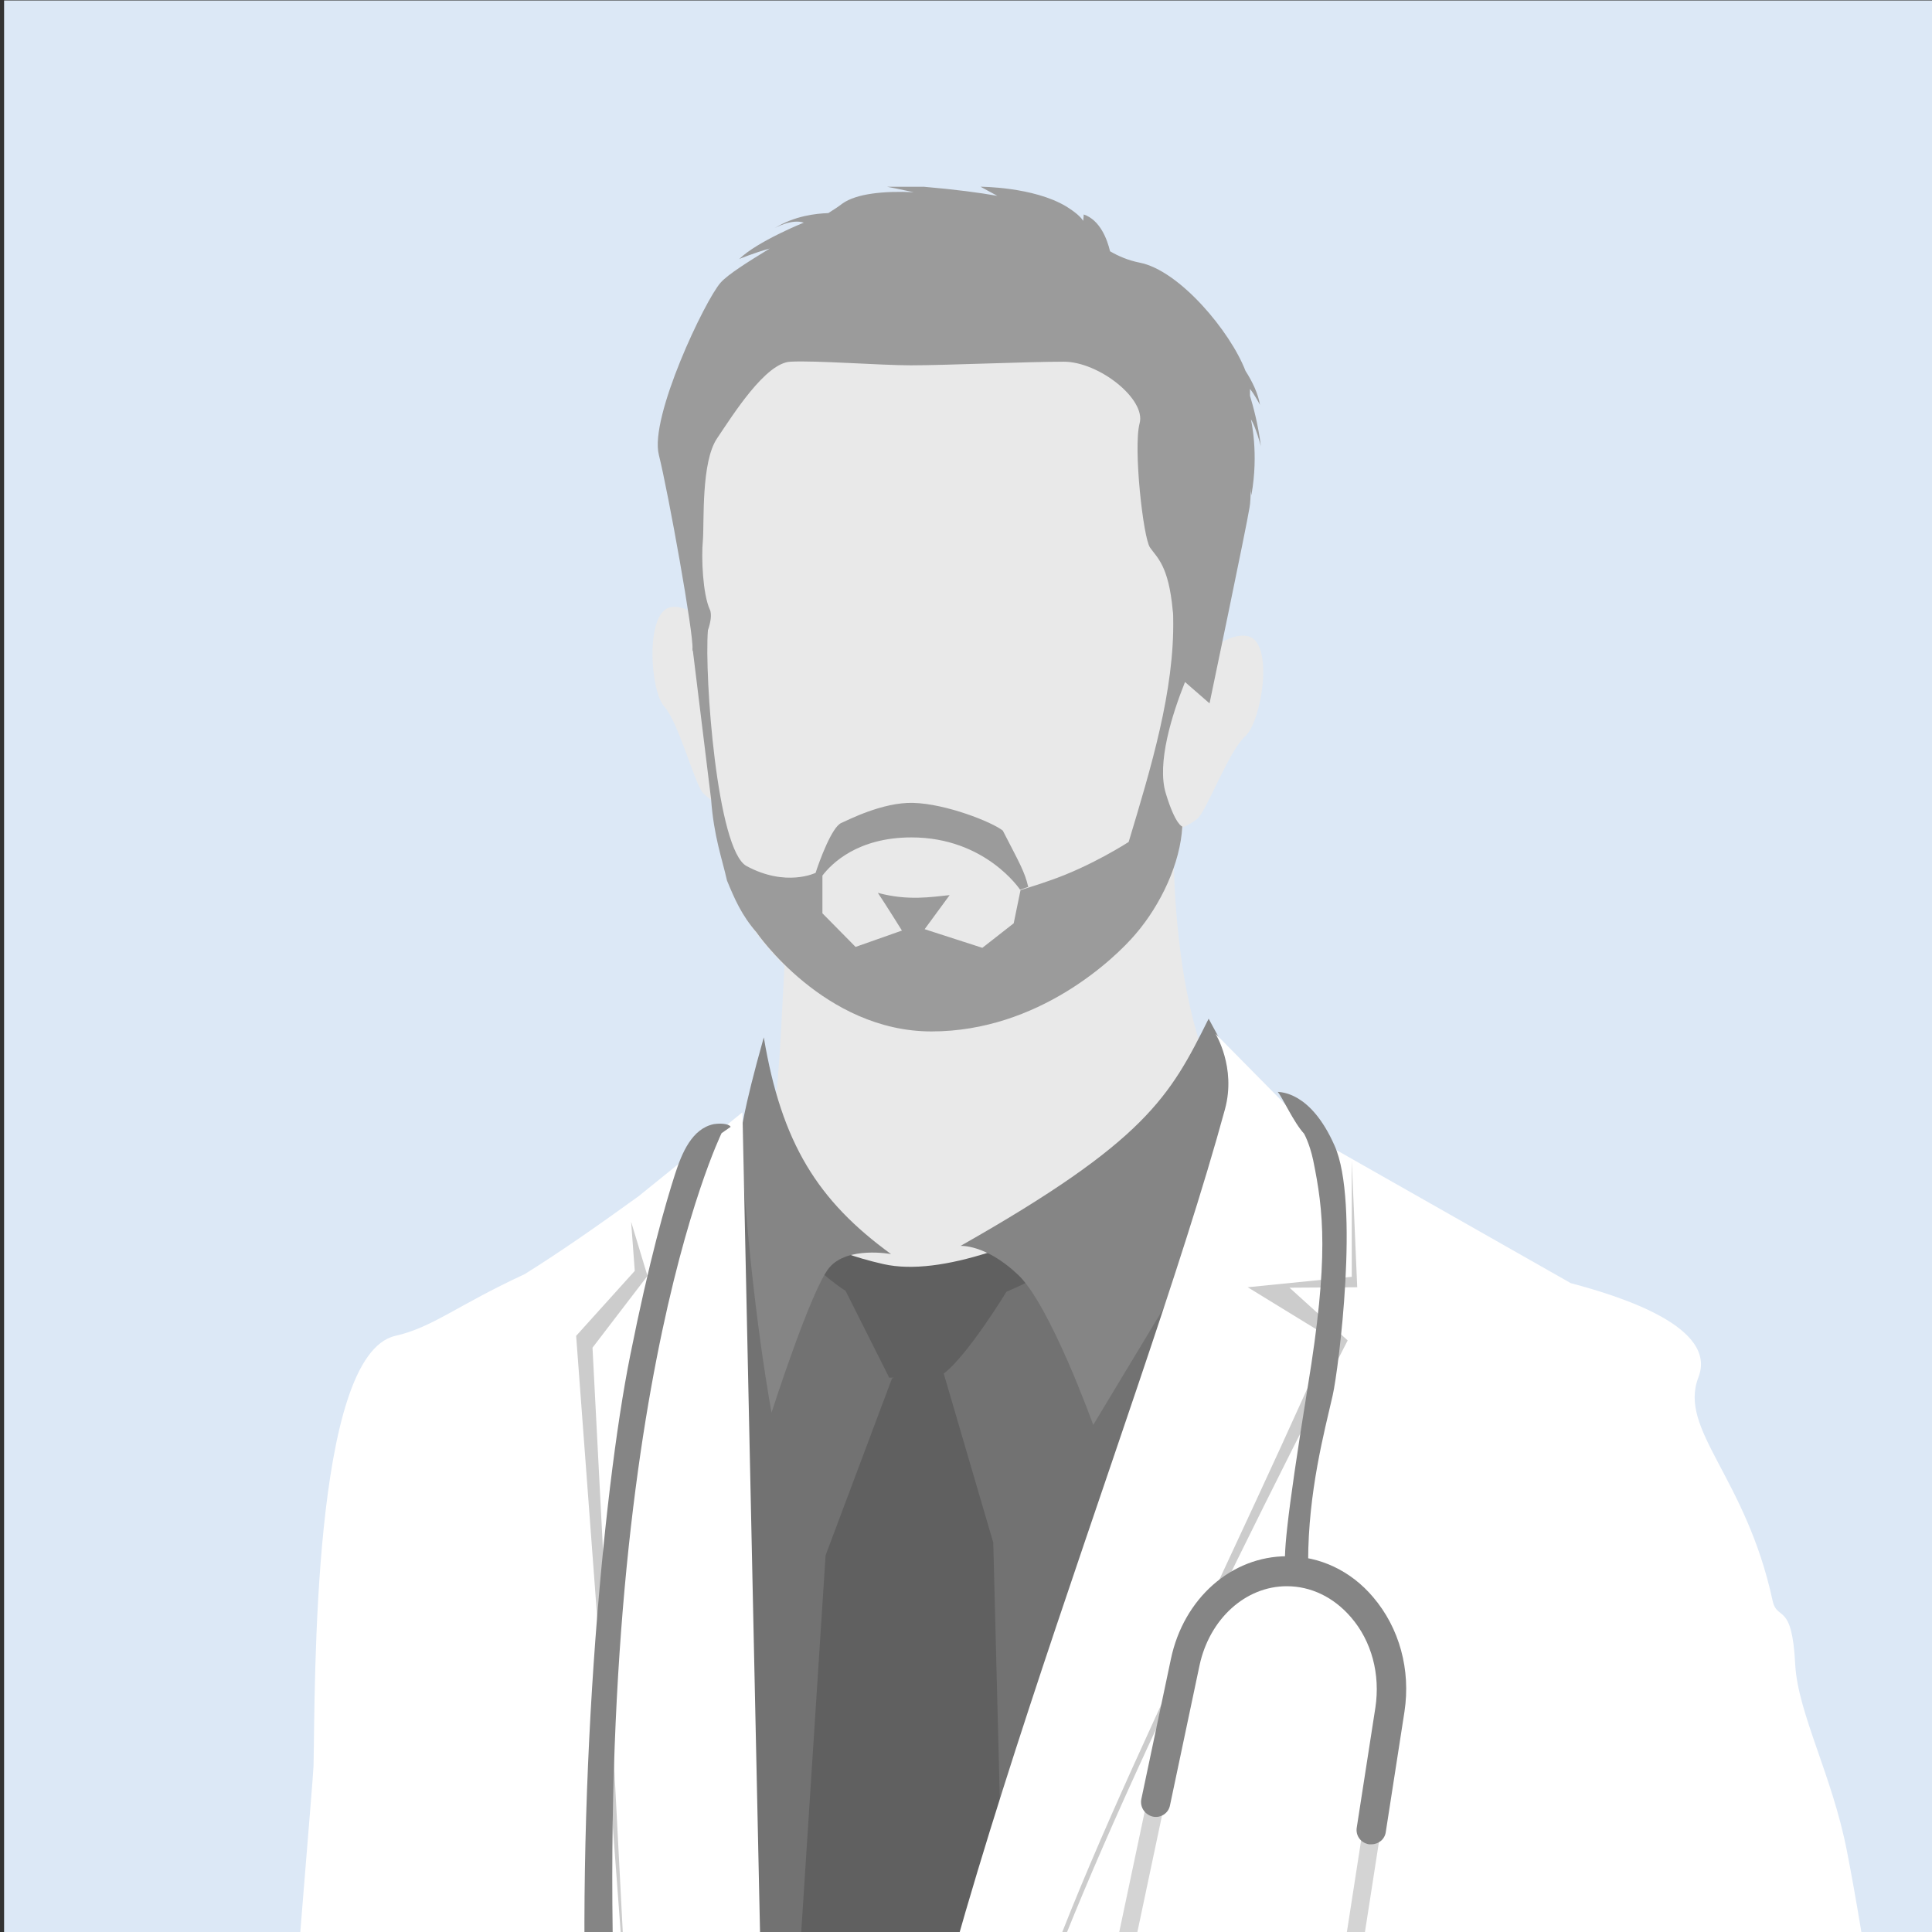
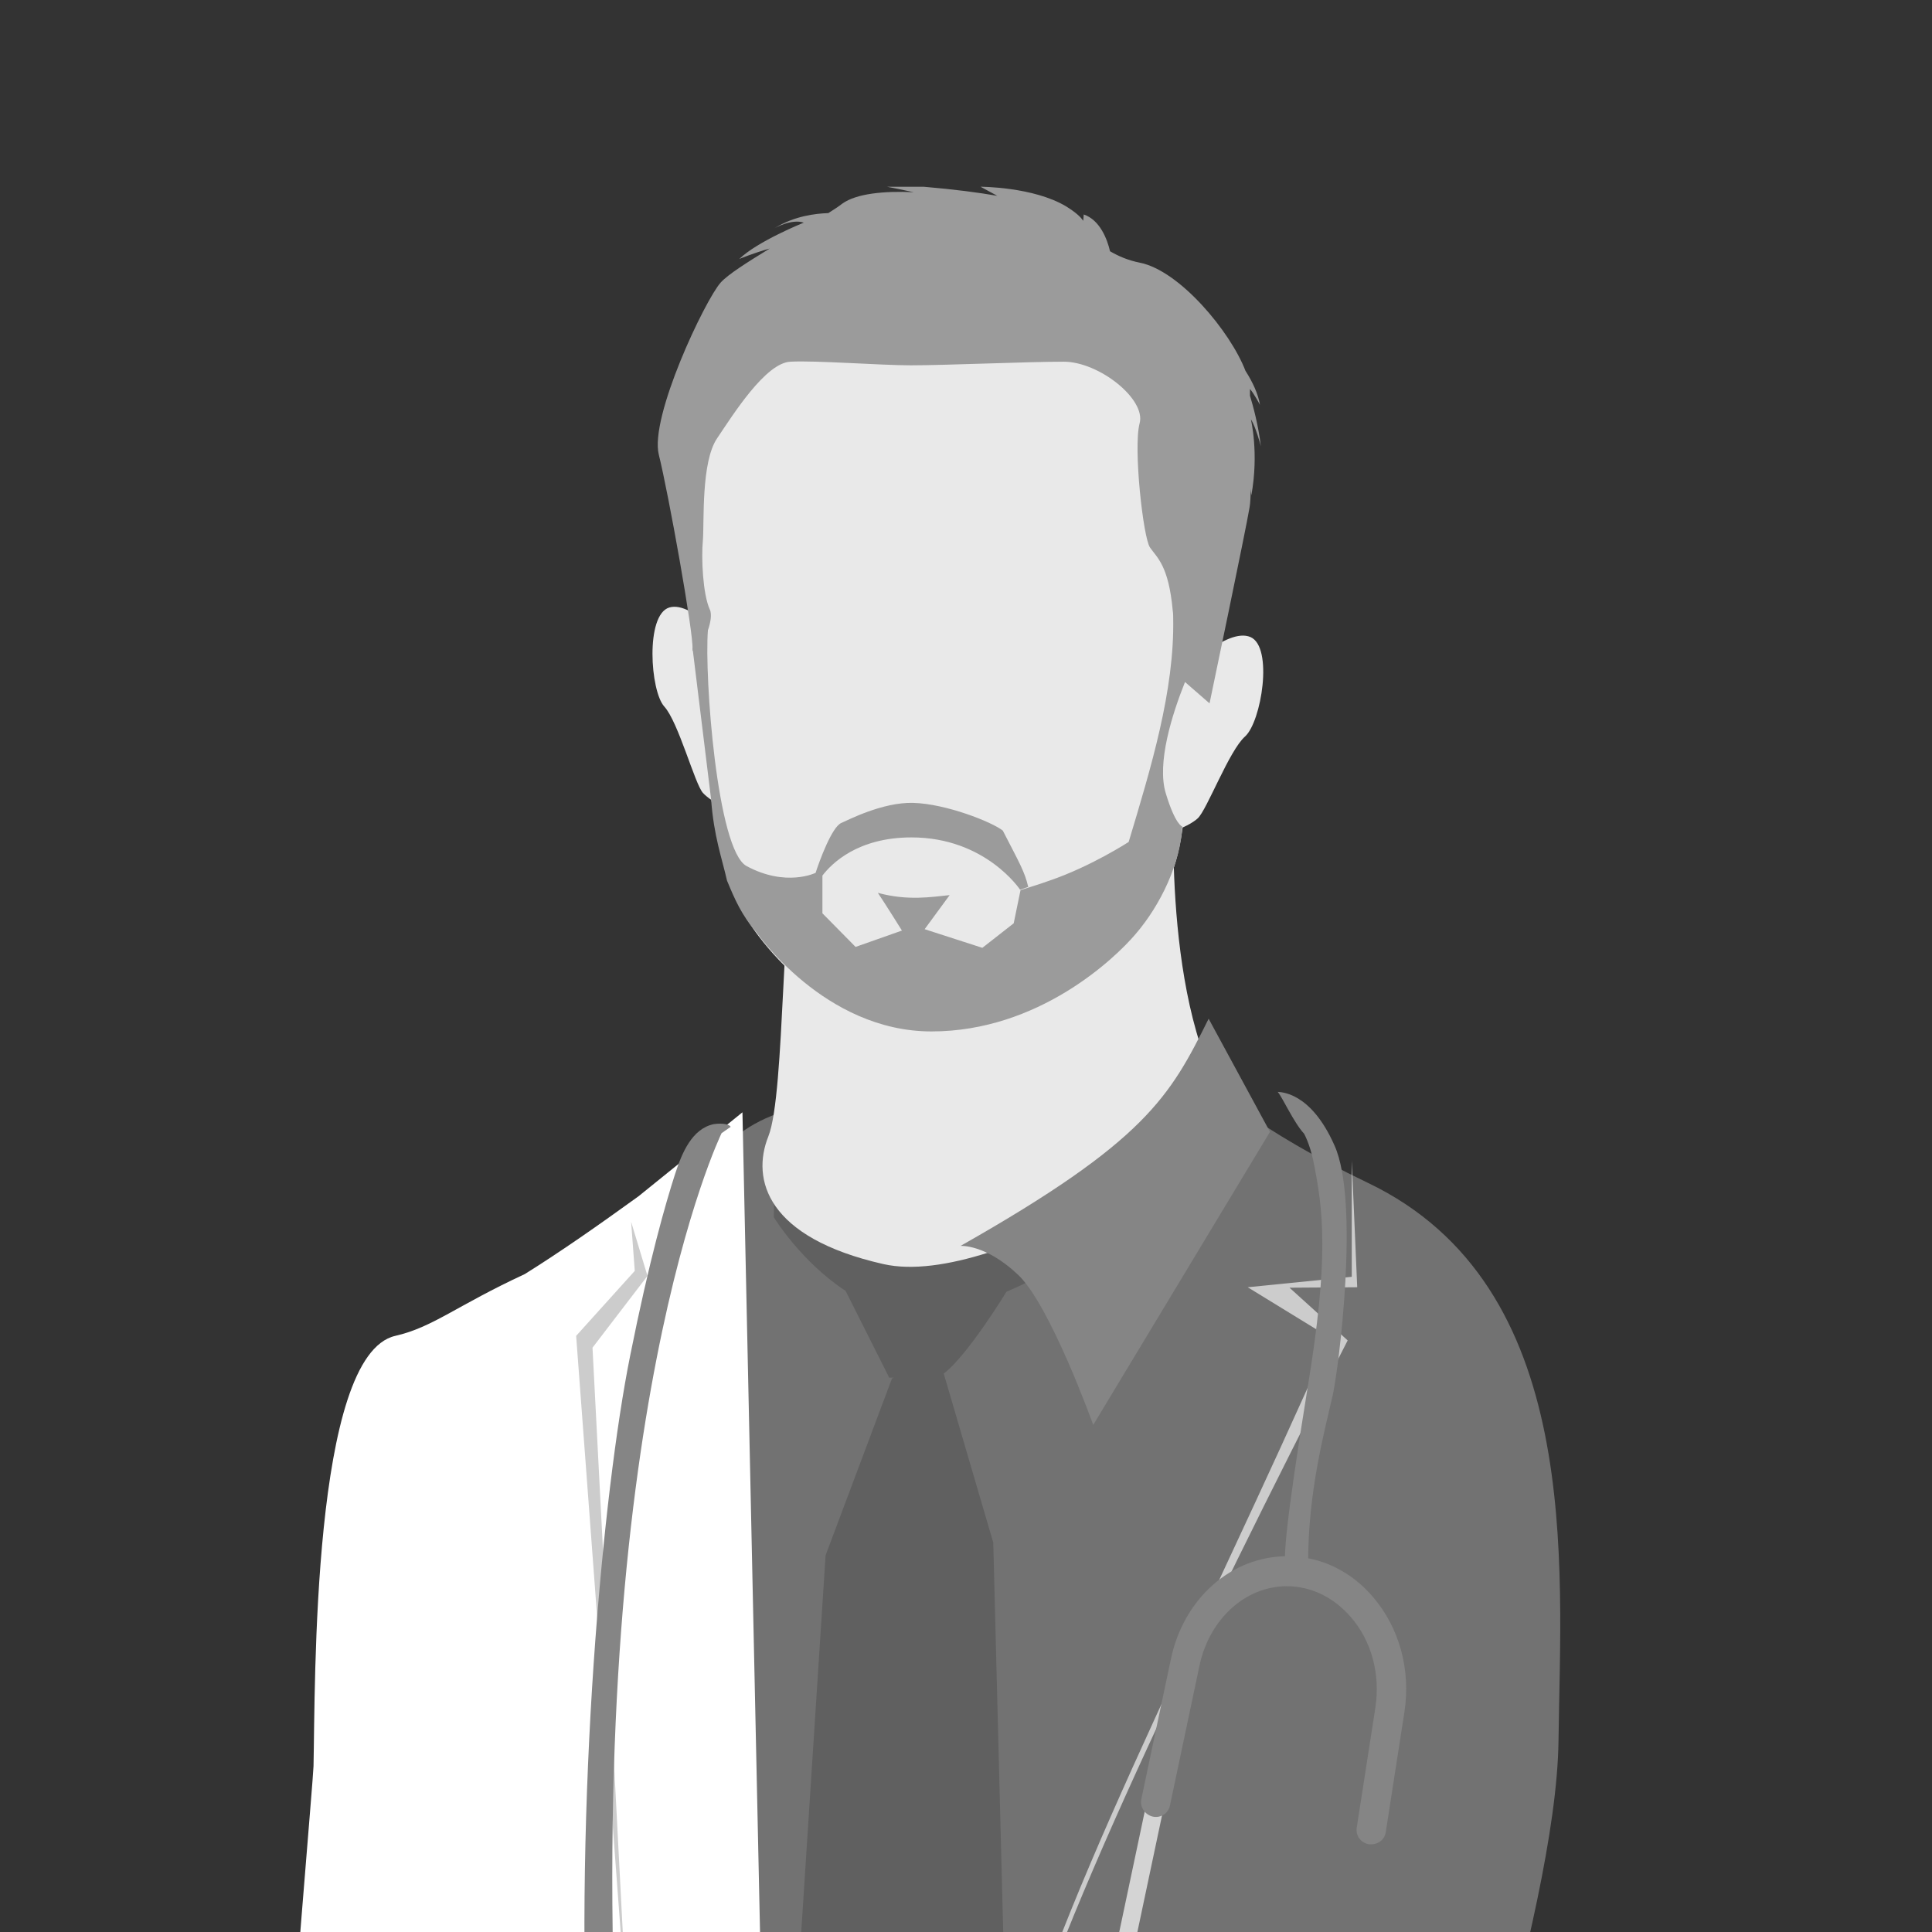
<svg xmlns="http://www.w3.org/2000/svg" version="1.1" baseProfile="tiny" id="Layer_1" x="0px" y="0px" viewBox="0 0 425.2 425.2" overflow="visible" xml:space="preserve">
  <rect x="0" y="0" width="425.2" height="425.2" fill="#333333" stroke="none" />
-   <rect x="0.9" y="0.1" fill="#DCE8F6" width="425.2" height="425.2" />
  <path fill="#727272" d="M99.6,428.4c-0.2,12.7,2.1,43.5,4.7,56.2c1.2,6.2-1.1,44.4-3.8,81.8h212.9c-2.3-14.4-3.5-27.7-2.4-36.8  c4-31.7,31.5-107.6,32-146.5c0.5-39,5.5-100.1-42-122.8s-47-40.8-63.3-36.1c-8.4,2.5-34.1,13.9-56.9,18.3  c-24.9,4.9-16.7,12.6-49.3,27.7c0,0-47.7,57.2-38.6,113.4C99.1,405.5,99.8,415.7,99.6,428.4z" />
  <path fill="#727272" d="M215,277.2c-4.1-0.2-5.4,0.9-13.3,2c-17,2.3-29-27.1-31.1-27.1s-7.2,0.9-7.2,0.9l5.1,58.4  c0,0,12.2,19.5,32.6,24.3c12.7,2.9,38.8-18.7,38.8-18.7s5.6-9.3,7.6-12.8C269.2,264.7,271.4,240.8,215,277.2z" />
  <path fill="#606060" d="M221.5,284.3c15.8-6.8,32.3-18.7,35.2-24.8l-7.9-8.1c0,0-20.4,18.3-36.7,25.3l-0.8-0.6H196l-1.9,1.5  c-13-6-23.6-25.4-23.6-25.4l-0.2,15.7c0,0,6,9.8,15.8,16.2l0,0l9.6,19.1c0,0,0.4,0,1,0l-0.4,0.2l-14.6,38.9l-14.5,224.2h57.2  l-5.8-227l-10.9-37.2C212.9,298.4,221.5,284.3,221.5,284.3z" />
  <path fill="#E9E9E9" d="M258.4,176.1c0,0-3.9-9-23.6-16.8c-19.7-7.7-54.8,13.4-58.9,24.5c-4.1,11.1-3,56.8-6.8,66.3  c-3.8,9.5-0.3,22.3,25.3,28.1c25.6,5.8,78.4-31.7,78.4-31.7C255.6,226.5,258.4,176.1,258.4,176.1z" />
-   <path fill="#858585" d="M168.1,228.3c-4.7,16.6-5.1,21.7-5.1,21.7c0.9,16.7,3.2,40.7,6.8,60.9c0,0,8.7-27.1,12.7-31.9s13.6-3,13.6-3  C180,264.3,172,251.6,168.1,228.3z" />
  <path fill="#858585" d="M211.4,274.2c0,0,5.5-0.4,12.6,6.3c7.1,6.6,16.6,33.1,16.6,33.1l38.9-64.5L266,224.2  C257.5,241.3,252.2,251.1,211.4,274.2z" />
  <path fill="#FFFFFF" d="M49.1,566.4h121.2l-6.9-321.6l-22.9,18.5c-9,6.5-17,12.1-25,17.1c-15.1,7-20.2,11.7-28.5,13.6  c-18.4,4.2-17.6,76.9-18,94.7c0,1.9-5.1,61-5.9,77.4c-0.2,3.4-0.6,9.4-0.4,16.4C58.4,501,50.3,535.6,50.1,546  C50,551,49.6,558.2,49.1,566.4z" />
  <polygon fill="#CCCCCC" points="138.9,268.9 139.7,279.7 126.8,294 138.1,445.3 130.4,296.6 142.5,280.8 " />
  <g>
    <g>
      <path fill="#E9E9E9" d="M210.6,60.6c-69.3-3.5-57.7,60.8-57.4,76.2c0.3,15.3-2.2,13.1-0.1,19c2.2,5.9,3.5,29.3,8.2,40.7    c4.7,11.3,21.5,30.7,43.8,30.8s41.8-16.5,46.5-23.5c4.8-6.9,7.7-12.9,8.8-22.7c1.1-9.9,10.1-56.6,9.4-74.1    C269.2,89.4,270.7,63.7,210.6,60.6z" />
      <path fill="#E9E9E9" d="M147.3,133.7c-5.3,1.6-4.2,18.4-1.1,21.8s6.7,17,8.5,19s9.2,6.7,10.4,0.5s-2.7-30.6-2.7-30.6    C161.5,143,152.6,132.1,147.3,133.7z" />
      <path fill="#E9E9E9" d="M275.2,140.2c-5.2-2.2-15.1,7.8-16.2,9.2c0,0-6.5,24-5.8,30.2c0.6,6.2,8.5,2.3,10.4,0.5    c2-1.8,6.9-14.9,10.4-18C277.6,158.9,280.3,142.4,275.2,140.2z" />
    </g>
    <path fill="#9B9B9B" d="M277.5,98.2c-0.6-4.8-1.7-8.8-2.4-11.1c0-0.5,0-0.9,0-1.4v-0.1c1,1.2,2.2,3.5,2.2,3.5   c-0.4-2.4-1.6-5-3.2-7.5c-3.3-8.6-14.5-22.1-23.3-23.8c-2.5-0.5-4.6-1.4-6.5-2.5c-0.6-2.6-2.2-6.9-5.8-8.1c0,0,0,0.6-0.1,1.4   c-0.6-0.9-1.7-1.9-3.8-3.2c-7.2-4.3-18.8-4.3-18.8-4.3l3.7,2c-4-0.7-9.2-1.4-16.2-2h-8.1c0,0,2.7,0.5,5.9,1.2   c-6.6-0.3-12.6,0.3-15.7,2.5c-0.9,0.7-2,1.4-3.1,2.1c-2.8,0.1-7.4,0.6-11.8,3.3c0,0,3.7-2.1,6.4-1.2c0,0-10.2,4.1-14.2,8   c0,0,3.1-1.3,6.7-2.3c-4.9,3-9.2,5.7-10.8,7.5c-3.4,3.8-15.7,29.6-13.6,37.9c2.1,8.4,7.7,39.6,7.4,42.7c0,0.3,0,0.4,0.1,0.5l4,32.6   c0.6,8.2,2.4,13,3.5,17.9c1.7,4.1,3.2,7.6,6.5,11.4c0,0,14.9,21.8,38.5,21.8s40.4-16.1,44.9-21.4c5.6-6.5,9.9-15.7,10.3-23.7   c0,0-1.5-0.3-3.6-7.2c-2.1-6.7,1.4-17.6,4.2-24.6l5.4,4.7c0,0,8.1-38.7,8.8-43.1c0.2-1,0.2-2.4,0.3-4.2c0,0.9,0.1,1.5,0.1,1.5   c1.7-9.3-0.1-16.7-0.1-16.7C276.3,93.7,277.5,98.2,277.5,98.2z M248.4,185.3c0,0-8.3,5.4-17.4,8.5c-1.6,0.6-6.4,2.1-6.4,2.1   l-1.5,7.3l-6.9,5.4l-12.7-4.1l5.5-7.5c-4,0.4-9.2,1.3-15.8-0.5c1.5,2.2,5.3,8.3,5.3,8.3l-10.2,3.6L181,201v-8.3   c2-2.6,7.7-8.4,19.6-8.4c16.3,0,23.9,11.5,23.9,11.5l1.8-0.6c-0.8-3.4-1.9-5.2-5.6-12.4c-2.4-1.9-12.5-5.9-19.7-6.1   c-6.8-0.2-14.6,3.9-15.8,4.4c-2.1,0.8-4.9,8.5-5.7,11l0,0c0,0-6.5,3.2-15.2-1.5c-6.5-3.5-9.3-41.8-8.5-51.9   c0.3-0.8,0.5-1.7,0.6-2.4l0,0l0,0c0.1-0.8,0.1-1.6-0.2-2.2c-1.5-3.3-1.9-11.2-1.5-15.3c0.3-4.1-0.4-17.1,3.1-22.3   c3.5-5.2,10.7-16.7,16.2-16.9c5.5-0.3,19.8,0.8,26.5,0.8c7.5,0,25.8-0.8,33.6-0.8s18.2,8.3,16.7,13.6c-1.4,5.4,0.8,25.2,2.3,27.3   c1.5,2.2,4.1,3.9,5,13.9c0.1,0.6,0.1,1.2,0.1,1.7C258.5,152,253.3,169,248.4,185.3z" />
  </g>
  <g>
    <path fill="#A6A6A6" d="M135.2,446.5c-0.3,0-0.6,0-0.9,0c7.9,0.5,14.1,7,14.1,15s-6.2,14.5-14.1,15c0.3,0,0.6,0,0.9,0   c8.3,0,15.1-6.7,15.1-15.1C150.3,453.2,143.5,446.5,135.2,446.5z" />
-     <path fill="#D4D4D4" d="M133.4,446.5c-8.3,0-15.1,6.7-15.1,15.1c0,8.3,6.7,15.1,15.1,15.1c8.3,0,15.1-6.7,15.1-15.1   S141.7,446.5,133.4,446.5z" />
    <path fill="#858585" d="M157.1,247.4c-4.8,1-7,6.3-8.5,10.9c-2.1,6.5-5.7,19-9.9,40c-6.1,30.3-12.3,97.9-9.3,160l6.5-0.3   c-7.3-146.5,22.6-207.9,22.9-208.6l2-1.4C160.6,247.5,159.2,247.1,157.1,247.4z" />
    <path fill="#949494" d="M133.4,452.7c-0.2,0-0.4,0-0.5,0c4.7,0.3,8.4,4.1,8.4,8.9c0,4.7-3.7,8.6-8.4,8.9c0.2,0,0.4,0,0.5,0   c4.9,0,8.9-4,8.9-8.9C142.3,456.6,138.3,452.7,133.4,452.7z" />
-     <path fill="#BFBFBF" d="M132.3,452.7c-4.9,0-8.9,4-8.9,8.9s4,8.9,8.9,8.9c4.9,0,8.9-4,8.9-8.9C141.2,456.6,137.2,452.7,132.3,452.7   z" />
+     <path fill="#BFBFBF" d="M132.3,452.7c-4.9,0-8.9,4-8.9,8.9s4,8.9,8.9,8.9c4.9,0,8.9-4,8.9-8.9z" />
  </g>
-   <path fill="#FFFFFF" d="M195.1,505.2l3.4,61.2H326l-5.1-70.8l6.1-4.6l-3.7-11.2l8.3-8.7l5.1-24.7c2.2,6.2,4.8,13.3,7.9,21.7  c2.1,5.5,5.7,24,10,38.7c-0.2,5.7-0.1,12.1,0.2,19.1c0,0,0.5,16.8,0.2,40.4h64.4c1.9-16.1,3.4-34,1.9-47.1c0.3-0.2,0.6-0.3,0.6-0.5  c0-0.1-7.2-69.1-15.4-111.2c-3.2-16.6-10.8-30.4-11.4-41.1c-0.7-14.2-4-9.4-5-14.2c-5.9-27.3-20.8-37.5-16.3-49.1  c4.2-10.9-16.4-17.6-28.1-20.7l-54.6-31l-23.6-23.9c0,0,4.6,7.4,2.1,16.6C250.9,312.8,198.2,439.8,195.1,505.2z" />
  <g id="XMLID_429_">
    <g id="XMLID_57_">
      <path fill="#CCCCCC" d="M297.5,255.4V281l-22.9,2.3l18.1,11.1c-28.1,63.9-63.7,131.2-71,169c9-36,41.7-103.6,74.9-168.4    l-12.8-11.6l14.9-0.1L297.5,255.4z" />
    </g>
  </g>
  <g>
    <path fill="#858585" d="M281.2,240.3c1.1,1.3,3.5,6.7,5.8,9.2c0,0,1.2,2.1,2,5.8c2.3,11.2,3.5,21.5-1.2,50   c-4.9,30.3-5.4,37.8-4.8,39.8c0,0,2.7-0.1,4.9-1.4c0-15.4,3.6-28.7,5.4-36.6c1.3-5.7,6-42.6,0.4-55   C288.4,240.1,281.7,240.4,281.2,240.3z" />
-     <path fill="#D4D4D4" d="M302.2,400.6c-1.1-0.2-2.1,0.6-2.2,1.6L287.6,482c-1.1,7.2-6.5,12.4-12.9,12.4h-0.9c-1.1,0-1.9,0.9-1.9,1.9   c0,1.1,0.9,1.9,1.9,1.9h0.9c8.3,0,15.3-6.6,16.8-15.7l12.4-79.8C304,401.8,303.2,400.8,302.2,400.6z" />
    <path fill="#D4D4D4" d="M254.8,394.5c-1.1-0.2-2.1,0.5-2.3,1.5l-16.7,79c-1.8,8.7,1.9,17.5,9.1,21.4c0.3,0.2,0.6,0.2,0.9,0.2   c0.7,0,1.4-0.4,1.7-1c0.5-0.9,0.2-2.1-0.8-2.6c-5.6-3-8.6-10.2-7.1-17.1l16.7-79C256.5,395.8,255.8,394.8,254.8,394.5z" />
    <path fill="#787878" d="M273.8,493.1h-6.4c-1.8,0-3.2,1.5-3.2,3.2c0,1.8,1.5,3.2,3.2,3.2h6.4c1.8,0,3.2-1.5,3.2-3.2   C277.1,494.6,275.6,493.1,273.8,493.1z" />
    <path fill="#787878" d="M252.4,493.1c-1.7,0-3.4-0.4-5-1.3s-3.6-0.3-4.4,1.3c-0.9,1.6-0.3,3.6,1.3,4.4c2.5,1.4,5.2,2.1,8.1,2.1   c1.8,0,3.2-1.5,3.2-3.2C255.6,494.6,254.2,493.1,252.4,493.1z" />
    <path fill="#858585" d="M283.3,342.5c-12.3,0-22.8,9.3-25.6,22.6l-6.5,30.8c-0.4,1.8,0.8,3.5,2.5,3.9c1.8,0.4,3.5-0.8,3.8-2.5   l6.5-30.8c2.2-10.2,10.1-17.4,19.2-17.4c5.3,0,10.3,2.4,14.1,6.8c4.6,5.3,6.5,12.6,5.4,19.9l-4.1,26.4c-0.3,1.8,0.9,3.4,2.7,3.7   c0.2,0,0.3,0,0.5,0c1.6,0,3-1.1,3.2-2.8l4.1-26.4c1.4-9.2-1.1-18.4-6.9-25.2C297.3,345.7,290.5,342.5,283.3,342.5z" />
  </g>
</svg>